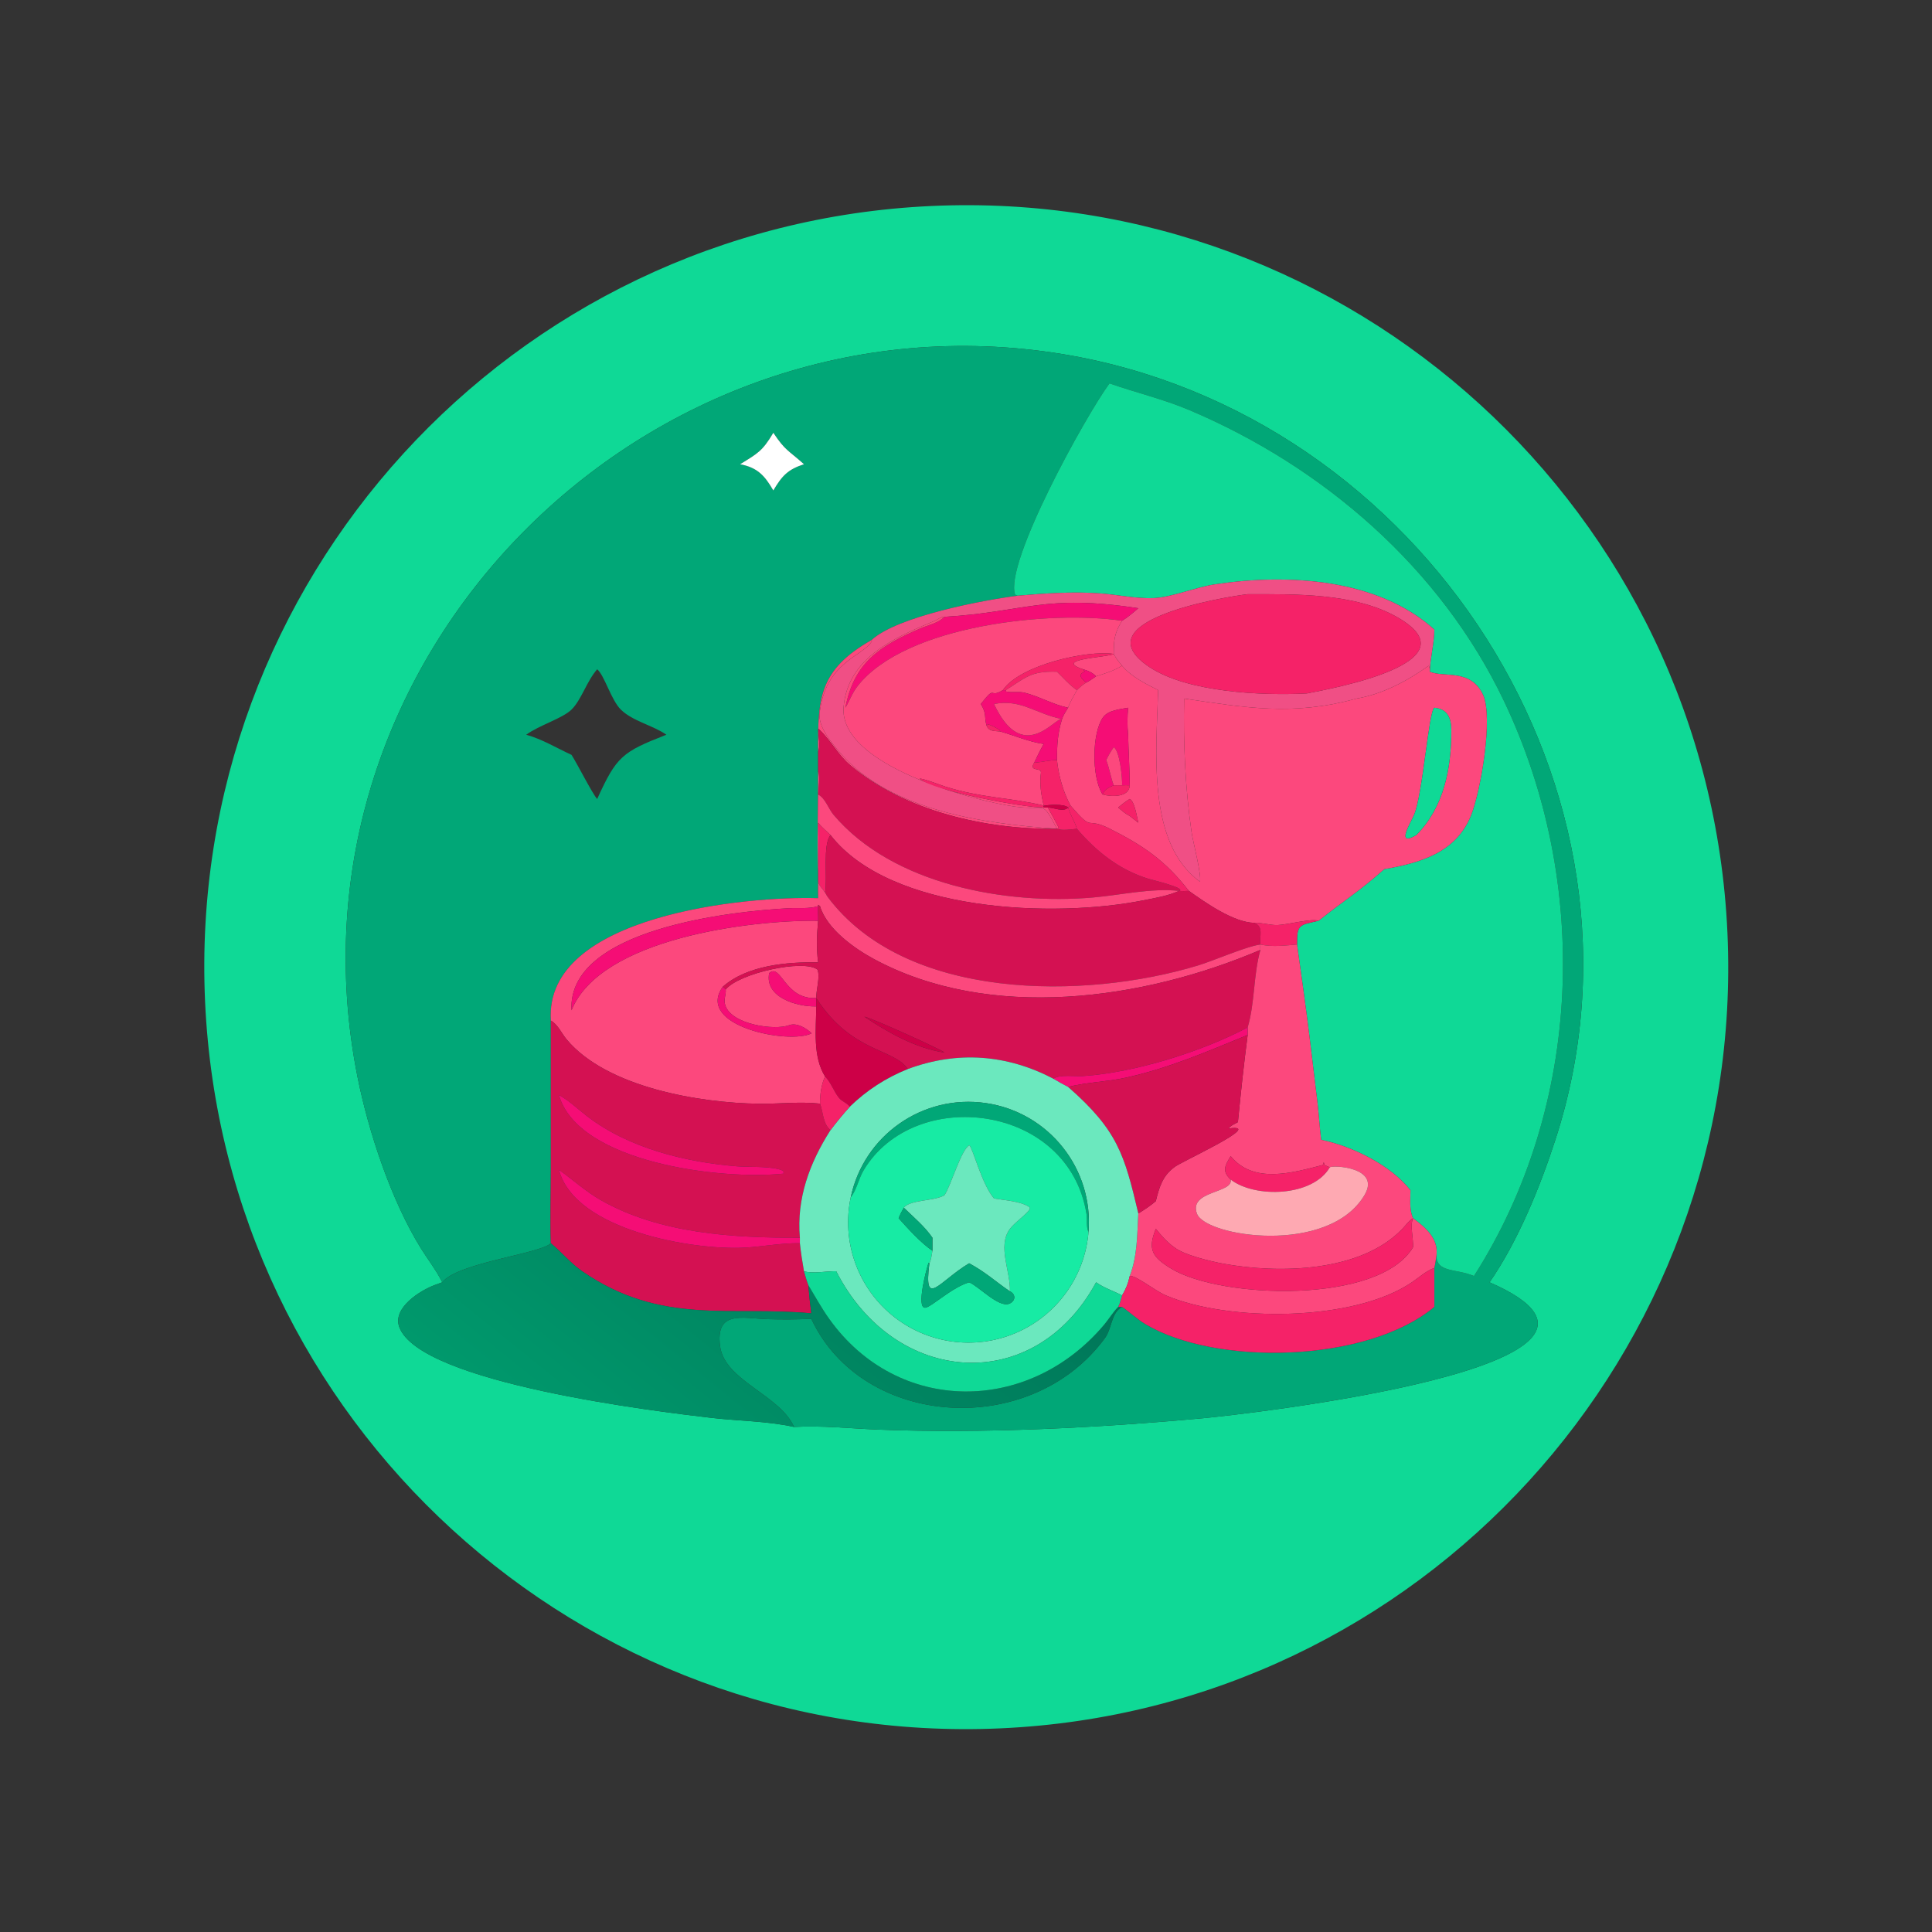
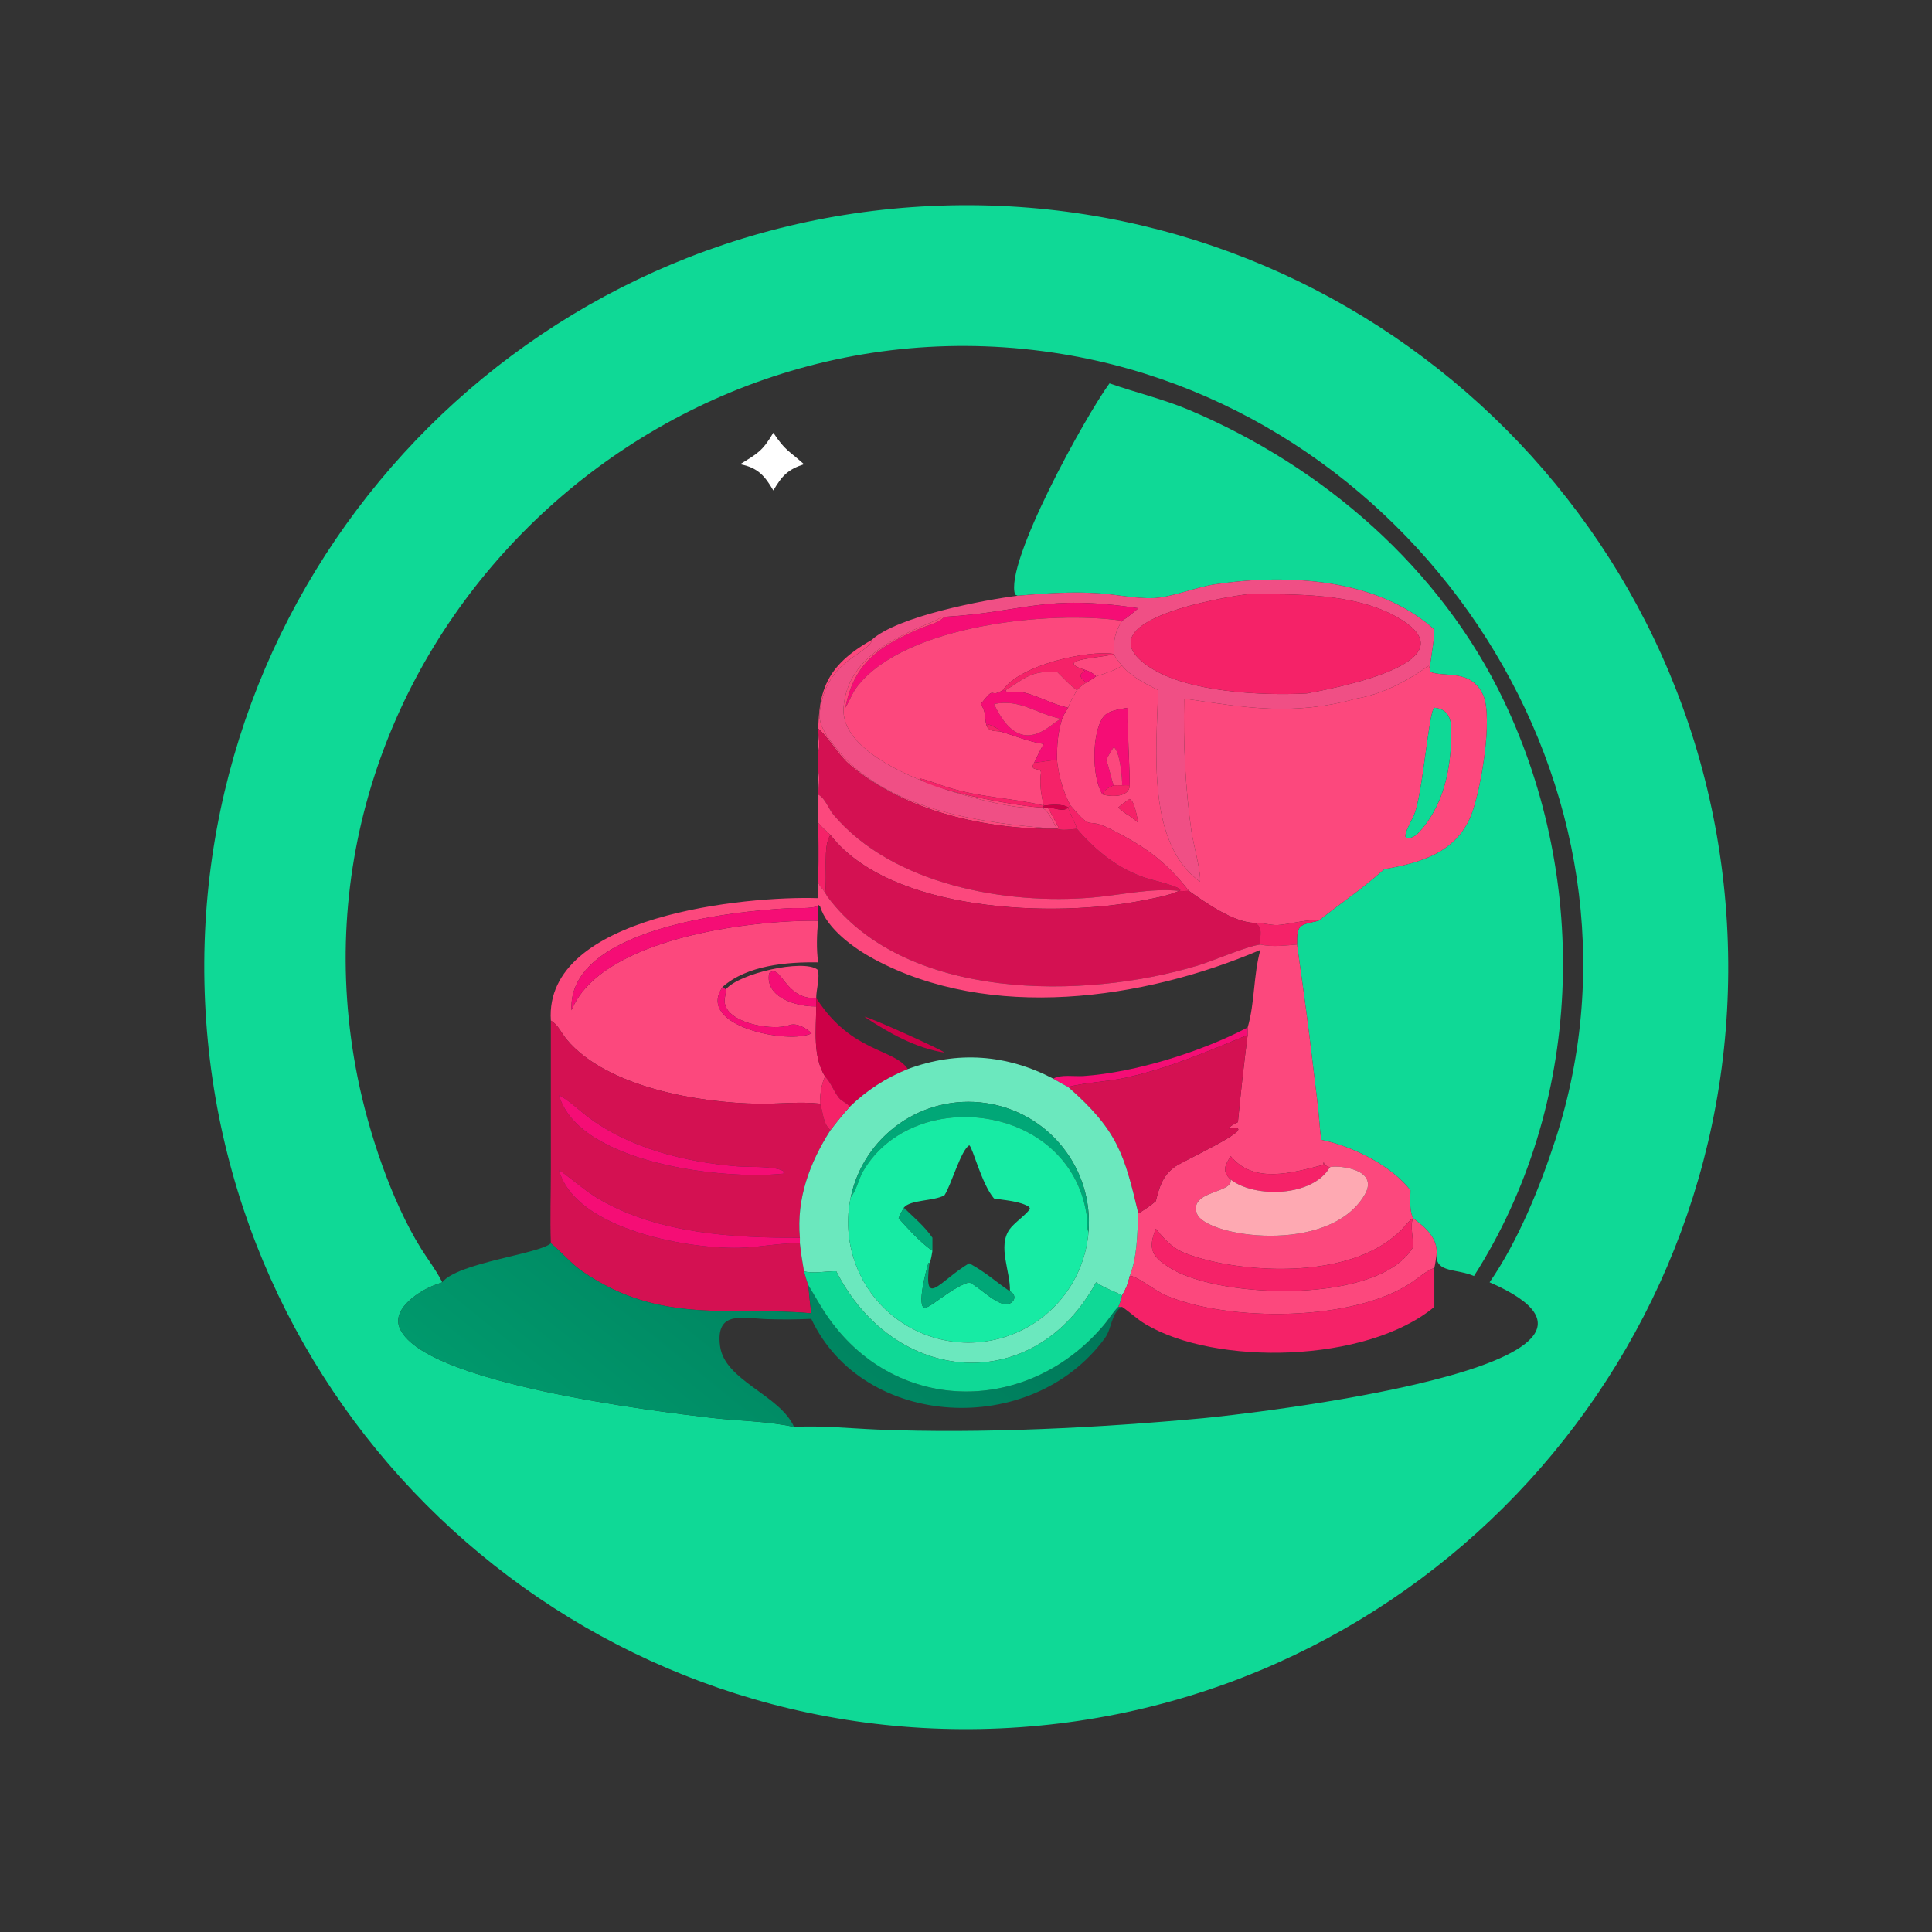
<svg xmlns="http://www.w3.org/2000/svg" width="1024" height="1024">
  <rect width="100%" height="100%" fill="#333333" stroke="none" />
  <path fill="#0FD996" transform="scale(2 2)" d="M265.114 458.033C153.748 463.027 59.403 376.827 54.349 265.463C49.295 154.099 135.443 59.708 246.804 54.593C358.251 49.474 452.731 135.703 457.789 247.153C462.848 358.603 376.567 453.036 265.114 458.033ZM394.754 339.824C402.305 328.903 408.117 314.601 412.208 302.001C442.204 209.597 376.885 109.481 281.593 93.841C171.175 75.718 72.506 174.47 94.771 285.532C97.659 299.937 103.662 318.145 111.575 330.874C113.357 333.742 115.467 336.428 117.003 339.442L117.194 339.824L115.305 340.512C111.442 341.925 103.939 346.567 105.815 351.686C111.258 366.539 174.144 374.069 188.517 375.744C195.657 376.576 203.46 376.592 210.438 378.161C217.406 377.722 225.463 378.563 232.506 378.849C260.299 379.975 291.272 378.383 318.791 375.844C328.597 374.94 445.665 362.003 394.754 339.824Z" />
-   <path fill="#01A777" transform="scale(2 2)" d="M294.029 101.6C287.711 110.184 266.062 149.281 269.018 157.583L269.682 157.87C260.745 158.986 237.754 163.326 230.954 169.623C216.977 177.549 216.712 185.17 216.813 199.172L216.813 204.577C216.824 213.455 216.516 222.378 216.813 231.254L216.813 233.64C216.799 235.101 216.758 236.567 216.813 238.027C197.994 237.384 144.104 242.505 145.979 270.46L145.98 309.943C145.983 316.416 145.746 323.007 145.979 329.463C143.206 332.274 121.248 334.616 117.194 339.824L117.003 339.442C115.467 336.428 113.357 333.742 111.575 330.874C103.662 318.145 97.659 299.937 94.771 285.532C72.506 174.47 171.175 75.718 281.593 93.841C376.885 109.481 442.204 209.597 412.208 302.001C408.117 314.601 402.305 328.903 394.754 339.824C445.665 362.003 328.597 374.94 318.791 375.844C291.272 378.383 260.299 379.975 232.506 378.849C225.463 378.563 217.406 377.722 210.438 378.161C206.642 369.598 191.998 365.935 190.814 356.7C189.581 347.085 196.961 349.398 203.43 349.591C207.317 349.708 211.119 349.687 215.002 349.507C228.661 378.672 273.287 381.325 292.838 354.581C294.679 352.062 294.47 347.814 297.358 346.338C299.481 347.759 301.288 349.556 303.517 350.892C322.081 362.018 362.113 361.296 380.116 346.338L380.116 336.014C380.378 334.907 380.51 333.757 380.685 332.632C380.585 337.362 385.922 336.13 390.616 338.159C419.477 292.949 421.54 233.963 398.543 185.725C381.79 150.586 350.75 123.739 315.221 108.684C308.316 105.758 301.078 104.075 294.029 101.6ZM204.94 114.688C202.048 119.585 200.741 120.188 196.134 123.026C200.832 123.926 202.7 126.127 204.94 129.979C207.212 126.144 208.741 124.434 213.063 123.026C208.869 119.255 208.131 119.494 204.94 114.688ZM158.259 177.362C155.445 180.581 154.098 185.448 151.461 188.042C149.074 190.391 142.811 192.226 139.448 194.71C143.67 195.883 147.495 198.226 151.458 200.046C152.931 202.317 157.044 210.461 158.259 211.735C163.398 200.461 164.836 199.302 176.602 194.71C172.922 192.166 167.744 191.161 164.57 188.089C161.962 185.563 160.193 178.97 158.259 177.362Z" />
  <path fill="#0FD996" transform="scale(2 2)" d="M269.682 157.87L269.018 157.583C266.062 149.281 287.711 110.184 294.029 101.6C301.078 104.075 308.316 105.758 315.221 108.684C350.75 123.739 381.79 150.586 398.543 185.725C421.54 233.963 419.477 292.949 390.616 338.159C385.922 336.13 380.585 337.362 380.685 332.632C381.197 328.176 377.731 325.247 374.471 322.842C373.427 320.627 373.793 317.853 373.785 315.448C368.628 308.83 358.444 303.766 350.118 302.06C349.706 298.825 349.545 295.559 349.157 292.32L346.987 274.378C345.991 266.351 344.853 258.323 343.734 250.311C343.653 244.911 344.339 245.186 349.44 244.009C355.942 238.798 360.017 236.383 366.844 230.332C376.298 228.684 385.786 226.036 389.802 216.159C392.36 209.87 395.768 190.207 393.032 184.187C389.822 177.122 382.686 179.636 378.917 178.016C378.961 174.5 380.066 170.772 380.116 166.843C365.094 153.263 341.202 151.945 321.936 154.861C316.82 155.635 310.478 158.293 305.803 158.5C301.034 158.71 296.103 157.564 291.333 157.238C284.061 156.741 276.928 157.244 269.682 157.87Z" />
  <path fill="white" transform="scale(2 2)" d="M196.134 123.026C200.741 120.188 202.048 119.585 204.94 114.688C208.131 119.494 208.869 119.255 213.063 123.026C208.741 124.434 207.212 126.144 204.94 129.979C202.7 126.127 200.832 123.926 196.134 123.026Z" />
  <path fill="#F04F85" transform="scale(2 2)" d="M269.682 157.87C276.928 157.244 284.061 156.741 291.333 157.238C296.103 157.564 301.034 158.71 305.803 158.5C310.478 158.293 316.82 155.635 321.936 154.861C341.202 151.945 365.094 153.263 380.116 166.843C380.066 170.772 378.961 174.5 378.917 178.016C378.873 177.449 378.963 176.885 378.582 176.451C372.913 180.467 366.406 183.971 359.465 185.133C342.535 189.817 330.099 187.516 313.813 185.133C313.557 196.93 314.094 208.808 315.768 220.493C316.123 222.968 318.498 231.967 317.986 233.64C303.818 223.349 306.496 198.883 306.919 182.895C303.546 181.156 299.822 179.384 297.358 176.414C296.513 175.407 295.75 174.474 295.149 173.292L295.17 171.881C295.202 168.923 295.787 167 297.358 164.511C298.847 163.594 300.343 162.337 301.666 161.184C276.602 157.364 271.936 162.173 250.282 163.472C249.454 163.368 248.465 164.206 247.681 164.532C236.995 168.974 224.63 174.388 223.564 187.375C222.297 202.802 257.886 212.18 268.806 213.74C277.529 214.987 275.86 211.623 280.112 219.638C261.164 218.331 236.059 214.948 222.745 199.614C220.366 196.874 216.79 192.64 217.207 188.995C218.774 175.327 228.66 174.024 231.073 169.907L230.954 169.623C237.754 163.326 260.745 158.986 269.682 157.87ZM330.645 157.464C323.979 158.282 286.263 164.547 304.608 176.773C314.65 183.466 334.291 184.385 346.31 183.768C353.066 182.465 391.14 175.548 370.368 163.61C359.049 157.105 343.282 157.471 330.645 157.464Z" />
  <path fill="#F52268" transform="scale(2 2)" d="M346.31 183.768C334.291 184.385 314.65 183.466 304.608 176.773C286.263 164.547 323.979 158.282 330.645 157.464C343.282 157.471 359.049 157.105 370.368 163.61C391.14 175.548 353.066 182.465 346.31 183.768Z" />
  <path fill="#F50D75" transform="scale(2 2)" d="M250.282 163.472C271.936 162.173 276.602 157.364 301.666 161.184C300.343 162.337 298.847 163.594 297.358 164.511C278.629 161.708 240.085 165.536 227.282 181.796C225.9 183.55 225.167 185.655 224.037 187.556C226.296 175.703 232.958 171.212 243.964 166.51C246.098 165.598 248.588 165.172 250.282 163.472Z" />
  <path fill="#FC487D" transform="scale(2 2)" d="M280.112 219.638C275.86 211.623 277.529 214.987 268.806 213.74C257.886 212.18 222.297 202.802 223.564 187.375C224.63 174.388 236.995 168.974 247.681 164.532C248.465 164.206 249.454 163.368 250.282 163.472C248.588 165.172 246.098 165.598 243.964 166.51C232.958 171.212 226.296 175.703 224.037 187.556C225.167 185.655 225.9 183.55 227.282 181.796C240.085 165.536 278.629 161.708 297.358 164.511C295.787 167 295.202 168.923 295.17 171.881L295.149 173.292C295.75 174.474 296.513 175.407 297.358 176.414C295.241 177.766 292.855 178.466 290.479 179.226C289.464 178.207 288.389 177.757 287.021 177.362C278.727 174.602 293.85 174.234 295.149 173.292C288.025 172.238 270.26 176.253 265.757 182.895C261.933 185.266 264.111 181.229 259.925 186.572C261.545 189.175 260.781 190 261.446 192.276C262.05 193.903 263.561 193.666 265.069 193.844C268.912 194.93 272.621 196.591 276.591 197.157C275.635 198.805 274.89 200.44 274.062 202.145C272.528 204.638 276.088 203.213 275.855 204.83C275.437 207.721 275.931 210.646 276.591 213.472C267.617 211.328 260.33 211.529 250.554 208.474C249.616 208.181 244.285 206.129 243.708 206.375C247.475 209.688 271.786 214.063 276.591 214.005L277.69 214.005C278.652 215.757 279.641 217.499 280.54 219.284L280.418 219.561L280.112 219.638C261.386 219.906 239.716 214.959 225.309 202.769C222.002 199.972 220.198 196.219 217.113 193.323L216.813 193.044C216.786 194.614 217.522 197.854 216.813 199.172C216.712 185.17 216.977 177.549 230.954 169.623L231.073 169.907C228.66 174.024 218.774 175.327 217.207 188.995C216.79 192.64 220.366 196.874 222.745 199.614C236.059 214.948 261.164 218.331 280.112 219.638Z" />
  <path fill="#F52268" transform="scale(2 2)" d="M265.757 182.895C270.26 176.253 288.025 172.238 295.149 173.292C293.85 174.234 278.727 174.602 287.021 177.362L287.463 177.945C285.469 178.952 286.547 179.697 287.857 180.9C286.925 181.49 286.171 182.124 285.383 182.895C283.459 181.573 281.788 179.645 280.112 178.016C273.029 177.802 271.778 179.633 266.518 182.895L265.757 182.895Z" />
  <path fill="#FC487D" transform="scale(2 2)" d="M290.479 179.226C292.855 178.466 295.241 177.766 297.358 176.414C299.822 179.384 303.546 181.156 306.919 182.895C306.496 198.883 303.818 223.349 317.986 233.64C318.498 231.967 316.123 222.968 315.768 220.493C314.094 208.808 313.557 196.93 313.813 185.133C330.099 187.516 342.535 189.817 359.465 185.133C366.406 183.971 372.913 180.467 378.582 176.451C378.963 176.885 378.873 177.449 378.917 178.016C382.686 179.636 389.822 177.122 393.032 184.187C395.768 190.207 392.36 209.87 389.802 216.159C385.786 226.036 376.298 228.684 366.844 230.332C360.017 236.383 355.942 238.798 349.44 244.009C347.49 243.353 341.267 245.053 338.625 245.15C336.522 245.228 334.443 244.459 332.406 244.566C326.901 244.469 319.443 239.189 315.057 236.09C308.779 228.03 303.065 224.145 294.147 219.639C287.341 216.2 290.106 220.925 283.693 213.472C281.731 209.816 280.534 205.544 280.112 201.426C280.099 197.598 280.295 194.205 281.457 190.544L281.457 190.544C281.816 189.465 282.465 188.523 283.053 187.556C283.618 185.912 284.417 184.72 285.214 183.218L285.383 182.895C286.171 182.124 286.925 181.49 287.857 180.9C288.758 180.454 289.631 179.776 290.479 179.226ZM298.961 194.71C298.722 192.306 298.743 189.961 298.961 187.556C296.809 187.974 293.665 188.192 292.306 190.12C289.36 194.298 289.242 205.866 292.193 210.546C294.554 211.208 299.278 211.347 299.391 208.112C299.362 203.649 299.058 199.176 298.961 194.71ZM380.116 187.556C378.644 188.34 377.077 210.194 374.789 215.834C373.942 217.923 369.693 224.572 375.337 221.305C382.656 213.924 384.633 203.67 384.607 193.5C384.598 190.196 383.585 187.889 380.116 187.556ZM299.391 211.735C298.275 212.406 297.325 213.166 296.339 214.005C297.321 214.841 298.23 215.661 299.391 216.243L301.666 218.023C301.298 216.64 300.73 212.371 299.391 211.735Z" />
  <path fill="#F50D75" transform="scale(2 2)" d="M287.021 177.362C288.389 177.757 289.464 178.207 290.479 179.226C289.631 179.776 288.758 180.454 287.857 180.9C286.547 179.697 285.469 178.952 287.463 177.945L287.021 177.362Z" />
  <path fill="#FC487D" transform="scale(2 2)" d="M266.518 182.895C271.778 179.633 273.029 177.802 280.112 178.016C281.788 179.645 283.459 181.573 285.383 182.895L285.214 183.218C284.417 184.72 283.618 185.912 283.053 187.556C278.994 186.695 275.509 184.58 271.551 183.581C269.975 183.184 268.259 183.649 266.663 183.271L266.518 182.895Z" />
  <path fill="#F50D75" transform="scale(2 2)" d="M259.925 186.572C264.111 181.229 261.933 185.266 265.757 182.895L266.518 182.895L266.663 183.271C268.259 183.649 269.975 183.184 271.551 183.581C275.509 184.58 278.994 186.695 283.053 187.556C282.465 188.523 281.816 189.465 281.457 190.544C274.758 189.317 270.574 185.133 263.42 186.572C271.068 202.889 279.628 189.999 281.457 190.544C280.295 194.205 280.099 197.598 280.112 201.426C278.048 201.442 276.1 201.961 274.062 202.145C274.89 200.44 275.635 198.805 276.591 197.157C272.621 196.591 268.912 194.93 265.069 193.844L264.902 193.458C263.913 192.793 262.981 192.36 261.874 191.925L261.446 192.276C260.781 190 261.545 189.175 259.925 186.572Z" />
  <path fill="#FC487D" transform="scale(2 2)" d="M263.42 186.572C270.574 185.133 274.758 189.317 281.457 190.544L281.457 190.544C279.628 189.999 271.068 202.889 263.42 186.572Z" />
  <path fill="#F50D75" transform="scale(2 2)" d="M298.961 187.556C298.743 189.961 298.722 192.306 298.961 194.71C299.058 199.176 299.362 203.649 299.391 208.112C298.726 208.063 298.026 208.107 297.358 208.112C297.482 206.444 296.756 198.874 295.149 198.021C294.358 199.127 293.742 200.2 293.157 201.426C294.012 203.605 294.318 205.943 295.149 208.112C293.775 208.736 292.799 209.068 292.193 210.546C289.242 205.866 289.36 194.298 292.306 190.12C293.665 188.192 296.809 187.974 298.961 187.556Z" />
  <path fill="#0FD996" transform="scale(2 2)" d="M375.337 221.305C369.693 224.572 373.942 217.923 374.789 215.834C377.077 210.194 378.644 188.34 380.116 187.556C383.585 187.889 384.598 190.196 384.607 193.5C384.633 203.67 382.656 213.924 375.337 221.305Z" />
  <path fill="#F52268" transform="scale(2 2)" d="M261.446 192.276L261.874 191.925C262.981 192.36 263.913 192.793 264.902 193.458L265.069 193.844C263.561 193.666 262.05 193.903 261.446 192.276Z" />
  <path fill="#D41152" transform="scale(2 2)" d="M216.813 199.172C217.522 197.854 216.786 194.614 216.813 193.044L217.113 193.323C220.198 196.219 222.002 199.972 225.309 202.769C239.716 214.959 261.386 219.906 280.112 219.638C281.503 220.193 283.887 219.767 285.383 219.638C290.611 225.703 296.506 230.426 304.266 232.87C304.778 233.031 314.64 235.416 312.476 236.09C305.008 235.292 297.042 237.209 289.571 237.852C266.67 239.821 236.589 234.49 220.901 215.933C219.538 214.321 218.739 211.557 216.813 210.546C216.85 209.075 217.424 205.738 216.813 204.577L216.813 199.172Z" />
  <path fill="#FC487D" transform="scale(2 2)" d="M295.149 198.021C296.756 198.874 297.482 206.444 297.358 208.112C296.625 208.077 295.883 208.106 295.149 208.112C294.318 205.943 294.012 203.605 293.157 201.426C293.742 200.2 294.358 199.127 295.149 198.021Z" />
  <path fill="#F52268" transform="scale(2 2)" d="M274.062 202.145C276.1 201.961 278.048 201.442 280.112 201.426C280.534 205.544 281.731 209.816 283.693 213.472L283.053 214.005C283.631 215.971 284.832 217.657 285.383 219.638C283.887 219.767 281.503 220.193 280.112 219.638L280.418 219.561L280.54 219.284C279.641 217.499 278.652 215.757 277.69 214.005C279.298 213.999 281.828 215.309 283.053 214.005C282.059 212.988 277.845 213.26 276.554 213.558L276.591 214.005C271.786 214.063 247.475 209.688 243.708 206.375C244.285 206.129 249.616 208.181 250.554 208.474C260.33 211.529 267.617 211.328 276.591 213.472C275.931 210.646 275.437 207.721 275.855 204.83C276.088 203.213 272.528 204.638 274.062 202.145Z" />
  <path fill="#FC487D" transform="scale(2 2)" d="M216.813 204.577C217.424 205.738 216.85 209.075 216.813 210.546C218.739 211.557 219.538 214.321 220.901 215.933C236.589 234.49 266.67 239.821 289.571 237.852C297.042 237.209 305.008 235.292 312.476 236.09L312.476 236.09C309.536 237.426 306.12 237.974 302.966 238.603C279.388 243.303 236.036 241.772 220.1 221.305C219.011 220.216 217.761 219.236 216.813 218.023C216.86 222.392 217.093 226.9 216.813 231.254C216.516 222.378 216.824 213.455 216.813 204.577Z" />
  <path fill="#F52268" transform="scale(2 2)" d="M295.149 208.112C295.883 208.106 296.625 208.077 297.358 208.112C298.026 208.107 298.726 208.063 299.391 208.112C299.278 211.347 294.554 211.208 292.193 210.546C292.799 209.068 293.775 208.736 295.149 208.112Z" />
  <path fill="#F52268" transform="scale(2 2)" d="M296.339 214.005C297.325 213.166 298.275 212.406 299.391 211.735C300.73 212.371 301.298 216.64 301.666 218.023L299.391 216.243C298.23 215.661 297.321 214.841 296.339 214.005Z" />
  <path fill="#F52268" transform="scale(2 2)" d="M283.693 213.472C290.106 220.925 287.341 216.2 294.147 219.639C303.065 224.145 308.779 228.03 315.057 236.09C314.188 236.133 313.342 236.191 312.476 236.09L312.476 236.09C314.64 235.416 304.778 233.031 304.266 232.87C296.506 230.426 290.611 225.703 285.383 219.638C284.832 217.657 283.631 215.971 283.053 214.005L283.693 213.472Z" />
  <path fill="#CD0047" transform="scale(2 2)" d="M276.591 214.005L276.554 213.558C277.845 213.26 282.059 212.988 283.053 214.005C281.828 215.309 279.298 213.999 277.69 214.005L276.591 214.005Z" />
  <path fill="#F52268" transform="scale(2 2)" d="M220.1 221.305C217.971 223.833 219.34 232.82 218.649 236.52C218.003 235.501 217.125 234.86 216.813 233.64L216.813 231.254C217.093 226.9 216.86 222.392 216.813 218.023C217.761 219.236 219.011 220.216 220.1 221.305Z" />
  <path fill="#D41152" transform="scale(2 2)" d="M218.649 236.52C219.34 232.82 217.971 223.833 220.1 221.305C236.036 241.772 279.388 243.303 302.966 238.603C306.12 237.974 309.536 237.426 312.476 236.09C313.342 236.191 314.188 236.133 315.057 236.09C319.443 239.189 326.901 244.469 332.406 244.566C334.98 245.642 333.712 248.008 334.016 250.311C330.433 250.743 321.697 254.579 317.44 255.87C287.521 264.939 239.917 265.389 219.226 237.541L218.649 236.52Z" />
  <path fill="#FC487D" transform="scale(2 2)" d="M216.813 238.027C216.758 236.567 216.799 235.101 216.813 233.64C217.125 234.86 218.003 235.501 218.649 236.52L219.226 237.541C239.917 265.389 287.521 264.939 317.44 255.87C321.697 254.579 330.433 250.743 334.016 250.311L334.016 250.311C333.995 250.794 333.961 251.257 334.016 251.737C302.848 265.022 262.337 270.708 231.613 254.162C226.396 251.352 219.102 246.155 217.316 240.148L216.832 239.765L216.813 240.148C214.296 240.892 211.718 240.557 209.137 240.689C194.123 241.459 150.305 246.102 151.458 267.735C159.154 248.665 198.906 243.78 216.813 244.009C216.466 247.703 216.325 251.348 216.813 255.04C208.594 254.892 197.976 255.797 191.529 261.51C184.151 271.977 209.281 276.868 215.082 273.835C213.671 272.451 211.124 270.941 209.124 271.686C205.218 273.14 193.877 271.494 192.219 266.447C191.67 264.776 192.462 263.739 192.327 262.223C195.743 257.942 212.949 254.082 216.645 256.953C217.404 258.859 216.271 262.315 216.308 264.486C207.88 264.957 207.046 255.156 203.844 257.876C202.574 264.265 211.114 266.839 216.308 266.702C216.299 272.793 215.321 279.912 218.649 285.272C217.661 287.384 217.28 290.153 217.316 292.474C211.942 291.89 206.52 292.568 201.128 292.502C185.583 292.309 160.817 288.241 150.145 275.434C148.77 273.784 147.909 271.559 145.979 270.46C144.104 242.505 197.994 237.384 216.813 238.027Z" />
-   <path fill="#D41152" transform="scale(2 2)" d="M216.813 240.148L216.832 239.765L217.316 240.148C219.102 246.155 226.396 251.352 231.613 254.162C262.337 270.708 302.848 265.022 334.016 251.737C332.133 258.441 332.59 265.648 330.645 272.284C318.621 278.625 300.994 284.208 287.094 285.164C284.928 285.313 280.913 284.675 279.14 285.862C266.835 279.43 253.731 278.415 240.581 283.308C236.883 277.803 225.788 279.021 216.505 264.782L216.308 264.486L216.308 264.486C216.271 262.315 217.404 258.859 216.645 256.953C212.949 254.082 195.743 257.942 192.327 262.223L191.529 261.51C197.976 255.797 208.594 254.892 216.813 255.04C216.325 251.348 216.466 247.703 216.813 244.009C216.871 242.714 216.682 241.463 216.813 240.148ZM229.059 269.431C235.263 273.597 242.82 277.844 250.282 278.932C250.083 278.426 230.737 269.624 229.059 269.431Z" />
  <path fill="#F50D75" transform="scale(2 2)" d="M151.458 267.735C150.305 246.102 194.123 241.459 209.137 240.689C211.718 240.557 214.296 240.892 216.813 240.148C216.682 241.463 216.871 242.714 216.813 244.009C198.906 243.78 159.154 248.665 151.458 267.735Z" />
  <path fill="#F52268" transform="scale(2 2)" d="M349.44 244.009C344.339 245.186 343.653 244.911 343.734 250.311C340.464 250.563 337.256 251.027 334.016 250.311L334.016 250.311C333.712 248.008 334.98 245.642 332.406 244.566C334.443 244.459 336.522 245.228 338.625 245.15C341.267 245.053 347.49 243.353 349.44 244.009Z" />
  <path fill="#FC487D" transform="scale(2 2)" d="M334.016 250.311C337.256 251.027 340.464 250.563 343.734 250.311C344.853 258.323 345.991 266.351 346.987 274.378L349.157 292.32C349.545 295.559 349.706 298.825 350.118 302.06C358.444 303.766 368.628 308.83 373.785 315.448C373.793 317.853 373.427 320.627 374.471 322.842C373.29 323.571 372.588 324.665 371.647 325.648C360.559 337.242 338.753 337.554 324.188 334.889C320.956 334.298 313.63 332.566 311.167 330.521C309.33 329.244 307.69 327.366 306.301 325.629C304.148 331.031 305.179 333.072 310.461 336.249C323.689 344.204 365.47 345.678 374.471 330.521C374.598 328.349 373.612 324.721 374.471 322.842C377.731 325.247 381.197 328.176 380.685 332.632C380.51 333.757 380.378 334.907 380.116 336.014C377.905 336.829 376.178 338.442 374.263 339.753C358.708 350.406 325.365 350.314 308.898 343.264C306.078 342.057 300.853 337.839 299.391 338.159C301.42 332.942 301.367 327.09 301.666 321.579C303.29 320.584 304.855 319.561 306.301 318.319C307.201 314.722 308.024 311.7 311.167 309.355C312.18 308.231 335.359 297.819 325.897 299.023L325.605 299.063C326.058 298.323 327.3 297.817 328.059 297.374C328.818 289.676 329.638 281.946 330.645 274.278L330.645 272.284C332.59 265.648 332.133 258.441 334.016 251.737C333.961 251.257 333.995 250.794 334.016 250.311ZM352.413 309.355L351.06 308.775C350.848 308.213 350.927 308.48 350.809 307.98L350.585 308.727C342.468 310.819 332.203 313.843 326.141 306.385C324.594 308.974 323.766 310.318 326.141 312.597C326.886 316.271 314.933 315.487 317.209 321.649C319.464 327.752 352.118 332.774 361.63 316.673C365.983 309.305 353.189 308.722 352.413 309.355Z" />
  <path fill="#F50D75" transform="scale(2 2)" d="M216.308 266.702C211.114 266.839 202.574 264.265 203.844 257.876C207.046 255.156 207.88 264.957 216.308 264.486L216.308 264.486L216.308 266.702Z" />
  <path fill="#F50D75" transform="scale(2 2)" d="M192.327 262.223C192.462 263.739 191.67 264.776 192.219 266.447C193.877 271.494 205.218 273.14 209.124 271.686C211.124 270.941 213.671 272.451 215.082 273.835C209.281 276.868 184.151 271.977 191.529 261.51L192.327 262.223Z" />
  <path fill="#CD0047" transform="scale(2 2)" d="M216.308 264.486L216.505 264.782C225.788 279.021 236.883 277.803 240.581 283.308C234.741 285.664 229.726 288.912 225.196 293.297C224.501 292.289 223.115 291.933 222.338 290.955C220.915 289.164 220.266 286.978 218.649 285.272C215.321 279.912 216.299 272.793 216.308 266.702L216.308 264.486Z" />
  <path fill="#CD0047" transform="scale(2 2)" d="M250.282 278.932C242.82 277.844 235.263 273.597 229.059 269.431C230.737 269.624 250.083 278.426 250.282 278.932Z" />
  <path fill="#D41152" transform="scale(2 2)" d="M145.979 270.46C147.909 271.559 148.77 273.784 150.145 275.434C160.817 288.241 185.583 292.309 201.128 292.502C206.52 292.568 211.942 291.89 217.316 292.474C218.192 294.79 218.033 297.816 220.1 299.481C214.559 308.169 211.057 317.574 211.974 328.003C194.384 328.067 174.902 326.965 159.215 318.043C155.26 315.794 151.822 312.648 148.122 310.018C152.394 326.153 183.9 331.373 197.271 330.641C202.165 330.373 207.086 329.388 211.974 329.463C212.248 331.965 212.622 334.417 213.063 336.894C213.421 338.12 213.745 339.367 214.209 340.557C214.419 343.064 214.684 345.55 215.002 348.045C193.836 346.031 175.129 351.359 154.245 336.86C151.211 334.754 148.827 331.817 145.979 329.463C145.746 323.007 145.983 316.416 145.98 309.943L145.979 270.46ZM148.122 290.2C153.221 308.101 190.979 312.779 207.656 311.029L207.613 310.332C205.144 308.95 198.509 309.341 195.448 309.096C181.796 308.004 166.755 304.346 155.688 295.889C153.268 294.039 150.799 291.639 148.122 290.2Z" />
  <path fill="#F50D75" transform="scale(2 2)" d="M279.14 285.862C280.913 284.675 284.928 285.313 287.094 285.164C300.994 284.208 318.621 278.625 330.645 272.284L330.645 274.278C319.995 278.637 309.774 283.074 298.475 285.573C293.395 286.697 288.057 286.797 283.053 288.042C281.71 287.367 280.423 286.645 279.14 285.862Z" />
  <path fill="#D41152" transform="scale(2 2)" d="M283.053 288.042C288.057 286.797 293.395 286.697 298.475 285.573C309.774 283.074 319.995 278.637 330.645 274.278C329.638 281.946 328.818 289.676 328.059 297.374C327.3 297.817 326.058 298.323 325.605 299.063L325.897 299.023C335.359 297.819 312.18 308.231 311.167 309.355C308.024 311.7 307.201 314.722 306.301 318.319C304.855 319.561 303.29 320.584 301.666 321.579C297.982 306.002 296.207 299.556 283.053 288.042Z" />
  <path fill="#6BE8BE" transform="scale(2 2)" d="M240.581 283.308C253.731 278.415 266.835 279.43 279.14 285.862C280.423 286.645 281.71 287.367 283.053 288.042C296.207 299.556 297.982 306.002 301.666 321.579C301.367 327.09 301.42 332.942 299.391 338.159C298.984 340.104 298.383 341.589 297.358 343.309C295.04 342.065 292.665 341.389 290.479 339.824C274.036 370.114 237.094 367.242 221.609 336.894C219.018 336.827 215.473 337.613 213.063 336.894C212.622 334.417 212.248 331.965 211.974 329.463L211.974 328.003C211.057 317.574 214.559 308.169 220.1 299.481C221.714 297.33 223.395 295.294 225.196 293.297C229.726 288.912 234.741 285.664 240.581 283.308ZM288.465 326.503C289.839 309.716 277.927 294.753 261.26 292.327C244.592 289.902 228.91 300.851 225.443 317.333C222.998 328.956 227.212 340.976 236.38 348.527C245.548 356.079 258.152 357.913 269.092 353.287C280.032 348.661 287.496 338.341 288.465 326.503Z" />
  <path fill="#F52268" transform="scale(2 2)" d="M218.649 285.272C220.266 286.978 220.915 289.164 222.338 290.955C223.115 291.933 224.501 292.289 225.196 293.297C223.395 295.294 221.714 297.33 220.1 299.481C218.033 297.816 218.192 294.79 217.316 292.474C217.28 290.153 217.661 287.384 218.649 285.272Z" />
  <path fill="#F50D75" transform="scale(2 2)" d="M207.656 311.029C190.979 312.779 153.221 308.101 148.122 290.2C150.799 291.639 153.268 294.039 155.688 295.889C166.755 304.346 181.796 308.004 195.448 309.096C198.509 309.341 205.144 308.95 207.613 310.332L207.656 311.029Z" />
  <path fill="#01A777" transform="scale(2 2)" d="M225.443 317.333C228.91 300.851 244.592 289.902 261.26 292.327C277.927 294.753 289.839 309.716 288.465 326.503C287.809 325.174 288.171 323.196 287.933 321.717C283.231 292.466 242.316 287.602 228.868 310.146C227.499 312.44 227.111 315.196 225.443 317.333Z" />
  <path fill="#17EBA4" transform="scale(2 2)" d="M225.443 317.333C227.111 315.196 227.499 312.44 228.868 310.146C242.316 287.602 283.231 292.466 287.933 321.717C288.171 323.196 287.809 325.174 288.465 326.503C287.496 338.341 280.032 348.661 269.092 353.287C258.152 357.913 245.548 356.079 236.38 348.527C227.212 340.976 222.998 328.956 225.443 317.333ZM239.519 320.052C239.034 320.965 238.503 321.873 238.141 322.842C240.675 325.653 243.987 329.341 247.104 331.469C246.9 332.536 246.79 333.813 246.298 334.783L246.085 334.628C245.629 335.805 242.662 346.894 245.234 346.551C246.883 346.331 252.307 341.143 256.83 339.824C259.455 340.918 264.695 346.661 267.493 345.486C269.2 344.769 269.221 342.955 267.646 342.222C267.8 336.863 264.344 330.405 267.525 325.804C268.709 324.091 272.37 321.596 272.955 320.295L272.728 319.833C270.25 318.28 266.27 318.103 263.42 317.61C260.146 313.759 257.826 304.26 256.883 303.516C254.711 304.593 252.06 314.127 250.282 316.771C247.466 318.349 241.2 317.901 239.519 320.052Z" />
-   <path fill="#6BE8BE" transform="scale(2 2)" d="M239.519 320.052C241.2 317.901 247.466 318.349 250.282 316.771C252.06 314.127 254.711 304.593 256.883 303.516C257.826 304.26 260.146 313.759 263.42 317.61C266.27 318.103 270.25 318.28 272.728 319.833L272.955 320.295C272.37 321.596 268.709 324.091 267.525 325.804C264.344 330.405 267.8 336.863 267.646 342.222C263.696 339.542 261.327 337.209 256.83 334.783C248.815 339.581 244.741 347.011 246.298 334.783C246.79 333.813 246.9 332.536 247.104 331.469L247.104 328.003C245.026 324.988 242.137 322.587 239.519 320.052Z" />
  <path fill="#F52268" transform="scale(2 2)" d="M326.141 306.385C332.203 313.843 342.468 310.819 350.585 308.727L350.809 307.98C350.927 308.48 350.848 308.213 351.06 308.775L352.413 309.355C347.859 317.177 332.587 317.565 326.141 312.597C323.766 310.318 324.594 308.974 326.141 306.385Z" />
  <path fill="#FEA9B2" transform="scale(2 2)" d="M352.413 309.355C353.189 308.722 365.983 309.305 361.63 316.673C352.118 332.774 319.464 327.752 317.209 321.649C314.933 315.487 326.886 316.271 326.141 312.597C332.587 317.565 347.859 317.177 352.413 309.355Z" />
  <path fill="#F50D75" transform="scale(2 2)" d="M148.122 310.018C151.822 312.648 155.26 315.794 159.215 318.043C174.902 326.965 194.384 328.067 211.974 328.003L211.974 329.463C207.086 329.388 202.165 330.373 197.271 330.641C183.9 331.373 152.394 326.153 148.122 310.018Z" />
  <path fill="#01A777" transform="scale(2 2)" d="M238.141 322.842C238.503 321.873 239.034 320.965 239.519 320.052C242.137 322.587 245.026 324.988 247.104 328.003L247.104 331.469C243.987 329.341 240.675 325.653 238.141 322.842Z" />
  <path fill="#F52268" transform="scale(2 2)" d="M311.167 330.521C313.63 332.566 320.956 334.298 324.188 334.889C338.753 337.554 360.559 337.242 371.647 325.648C372.588 324.665 373.29 323.571 374.471 322.842C373.612 324.721 374.598 328.349 374.471 330.521C365.47 345.678 323.689 344.204 310.461 336.249C305.179 333.072 304.148 331.031 306.301 325.629C307.69 327.366 309.33 329.244 311.167 330.521Z" />
  <defs>
    <linearGradient id="gradient_0" gradientUnits="userSpaceOnUse" x1="237.877" y1="303.195" x2="161.792" y2="397.664">
      <stop offset="0" stop-color="#007759" />
      <stop offset="1" stop-color="#00996C" />
    </linearGradient>
  </defs>
  <path fill="url(#gradient_0)" transform="scale(2 2)" d="M145.979 329.463C148.827 331.817 151.211 334.754 154.245 336.86C175.129 351.359 193.836 346.031 215.002 348.045C214.684 345.55 214.419 343.064 214.209 340.557C215.996 343.546 217.72 346.67 219.741 349.503C237.931 374.992 272.636 374.858 292.642 351.02C293.868 349.559 295.016 347.638 296.339 346.338L297.358 346.338C294.47 347.814 294.679 352.062 292.838 354.581C273.287 381.325 228.661 378.672 215.002 349.507C211.119 349.687 207.317 349.708 203.43 349.591C196.961 349.398 189.581 347.085 190.814 356.7C191.998 365.935 206.642 369.598 210.438 378.161C203.46 376.592 195.657 376.576 188.517 375.744C174.144 374.069 111.258 366.539 105.815 351.686C103.939 346.567 111.442 341.925 115.305 340.512L117.194 339.824C121.248 334.616 143.206 332.274 145.979 329.463Z" />
  <path fill="#01A777" transform="scale(2 2)" d="M256.83 339.824C252.307 341.143 246.883 346.331 245.234 346.551C242.662 346.894 245.629 335.805 246.085 334.628L246.298 334.783C244.741 347.011 248.815 339.581 256.83 334.783C261.327 337.209 263.696 339.542 267.646 342.222C269.221 342.955 269.2 344.769 267.493 345.486C264.695 346.661 259.455 340.918 256.83 339.824Z" />
  <path fill="#F52268" transform="scale(2 2)" d="M299.391 338.159C300.853 337.839 306.078 342.057 308.898 343.264C325.365 350.314 358.708 350.406 374.263 339.753C376.178 338.442 377.905 336.829 380.116 336.014L380.116 346.338C362.113 361.296 322.081 362.018 303.517 350.892C301.288 349.556 299.481 347.759 297.358 346.338L296.339 346.338C296.82 345.438 297.054 344.288 297.358 343.309C298.383 341.589 298.984 340.104 299.391 338.159Z" />
  <path fill="#0FD996" transform="scale(2 2)" d="M213.063 336.894C215.473 337.613 219.018 336.827 221.609 336.894C237.094 367.242 274.036 370.114 290.479 339.824C292.665 341.389 295.04 342.065 297.358 343.309C297.054 344.288 296.82 345.438 296.339 346.338C295.016 347.638 293.868 349.559 292.642 351.02C272.636 374.858 237.931 374.992 219.741 349.503C217.72 346.67 215.996 343.546 214.209 340.557C213.745 339.367 213.421 338.12 213.063 336.894Z" />
</svg>